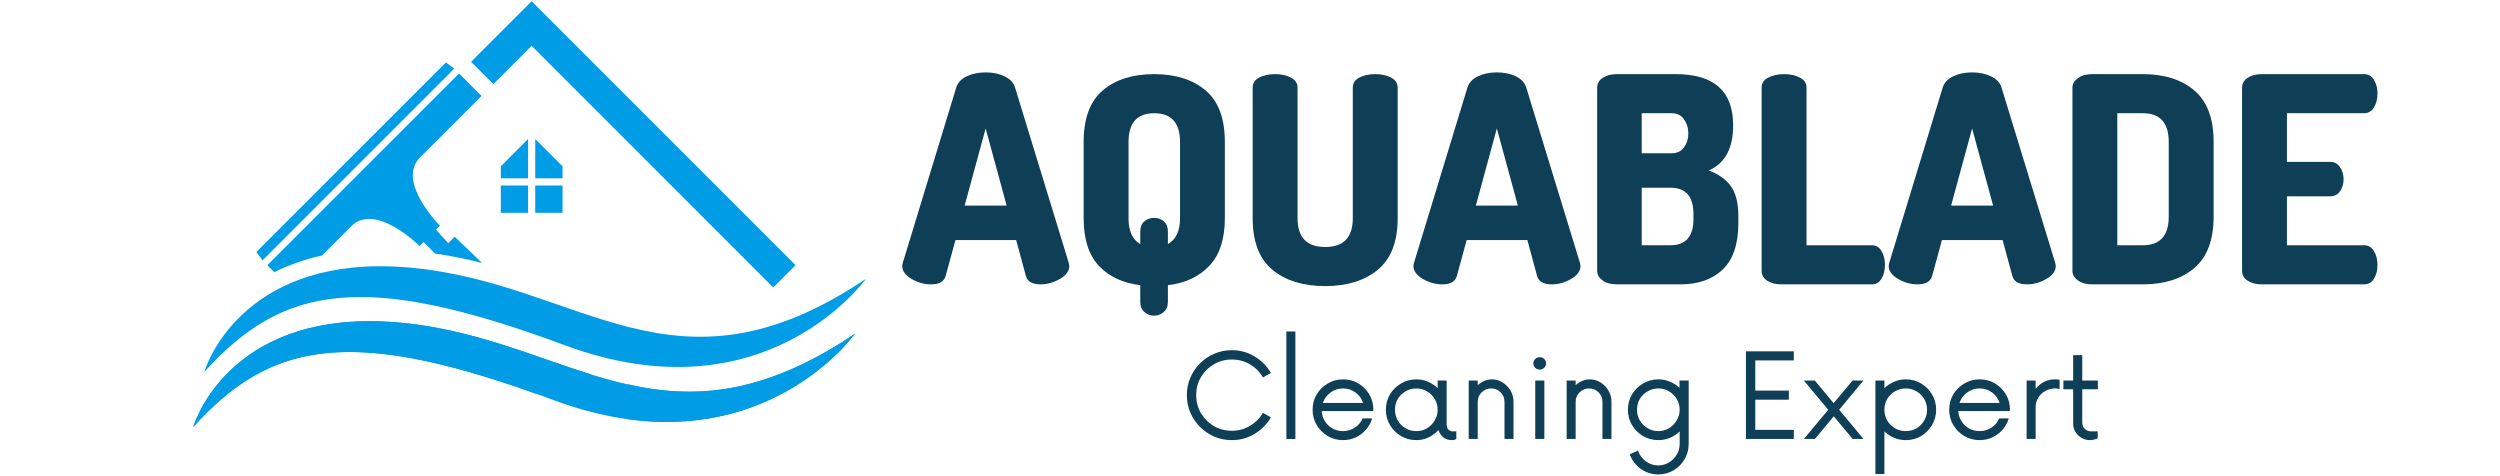
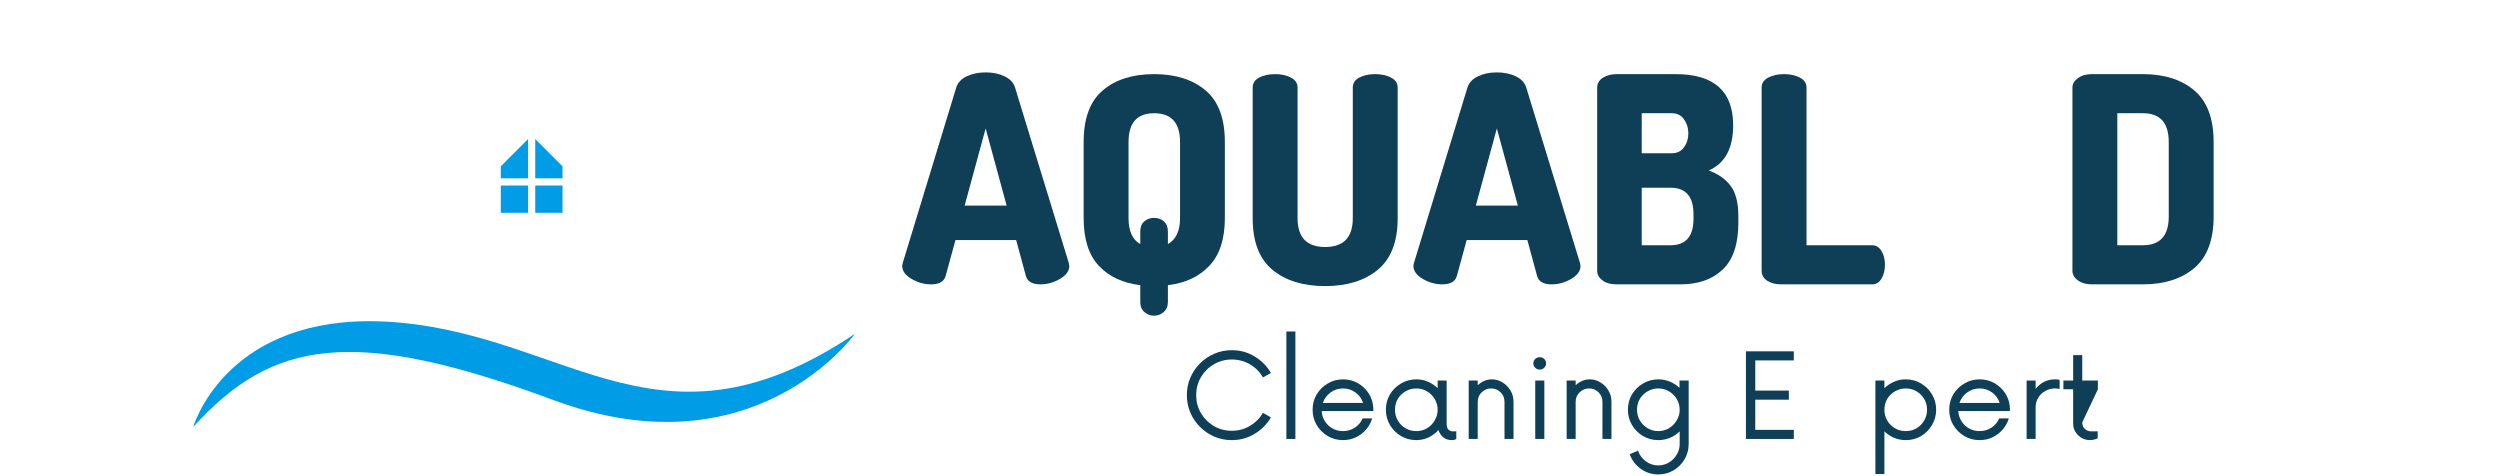
<svg xmlns="http://www.w3.org/2000/svg" version="1.0" preserveAspectRatio="xMidYMid meet" height="120" viewBox="0 0 472.5 90" zoomAndPan="magnify" width="630">
  <defs>
    <g />
    <clipPath id="06f974a741">
      <path clip-rule="nonzero" d="M 38 0.047 L 163.891 0.047 L 163.891 71 L 38 71 Z M 38 0.047" />
    </clipPath>
    <clipPath id="422fed9ff9">
      <path clip-rule="nonzero" d="M 36.523 26 L 162 26 L 162 81 L 36.523 81 Z M 36.523 26" />
    </clipPath>
    <clipPath id="1c6cbf7ac3">
-       <path clip-rule="nonzero" d="M 36.523 60 L 162 60 L 162 81 L 36.523 81 Z M 36.523 60" />
-     </clipPath>
+       </clipPath>
    <clipPath id="edec2a9659">
      <path clip-rule="nonzero" d="M 307 71 L 320 71 L 320 89.953 L 307 89.953 Z M 307 71" />
    </clipPath>
    <clipPath id="27536a37ff">
      <path clip-rule="nonzero" d="M 354 71 L 366 71 L 366 89.953 L 354 89.953 Z M 354 71" />
    </clipPath>
  </defs>
  <g clip-path="url(#06f974a741)">
-     <path fill-rule="nonzero" fill-opacity="1" d="M 100.477 0.242 L 96.273 4.445 L 96.273 4.449 L 91.008 9.711 L 89.031 11.691 L 93.242 15.898 L 95.215 13.922 L 100.48 8.656 L 146.152 54.332 L 150.363 50.121 L 104.688 4.449 L 100.48 0.242 Z M 84.277 11.805 L 48.453 47.625 L 49.621 49.203 L 85.852 12.973 Z M 86.738 13.922 L 50.566 50.09 C 50.551 50.109 50.551 50.137 50.566 50.156 L 51.848 51.43 C 54.461 50.137 57.445 49.047 60.852 48.285 C 62.93 46.207 63.363 45.773 66.375 42.762 C 70.969 38.168 79.289 46.484 79.289 46.484 C 79.301 46.496 79.312 46.496 79.324 46.484 L 80.059 45.754 L 82.211 47.91 C 85.309 48.363 88.27 48.98 91.109 49.695 L 85.941 44.742 L 84.723 45.961 L 82.398 43.414 L 83.133 42.68 C 83.141 42.668 83.141 42.656 83.133 42.641 C 83.133 42.641 74.812 34.32 79.406 29.73 C 85.715 23.422 90.977 18.16 90.977 18.16 C 90.992 18.145 90.992 18.117 90.977 18.102 L 86.801 13.922 C 86.785 13.902 86.754 13.902 86.738 13.922 Z M 71.699 50.32 C 44.281 50.43 38.602 70.312 38.602 70.312 C 53.43 53.922 68.676 51.102 106.695 65.23 C 144.715 79.355 163.648 52.707 163.648 52.707 C 127.301 77.121 109.898 53.465 77.48 50.578 C 75.453 50.395 73.531 50.312 71.699 50.32 Z M 71.699 50.32" fill="#009ce6" />
-   </g>
+     </g>
  <g clip-path="url(#422fed9ff9)">
    <path fill-rule="nonzero" fill-opacity="1" d="M 99.809 26.27 L 94.652 31.434 L 94.652 33.711 L 99.809 33.711 Z M 101.16 26.277 L 101.16 33.711 L 106.316 33.711 L 106.316 31.434 Z M 94.652 40.219 L 99.809 40.219 L 99.809 35.062 L 94.652 35.062 Z M 101.16 40.219 L 106.316 40.219 L 106.316 35.062 L 101.16 35.062 Z M 69.625 60.707 C 42.203 60.816 36.523 80.699 36.523 80.699 C 51.352 64.305 66.602 61.492 104.617 75.613 C 142.641 89.742 161.574 63.09 161.574 63.09 C 125.223 87.508 107.82 63.848 75.402 60.961 C 73.375 60.781 71.453 60.703 69.625 60.707 Z M 69.625 60.707" fill="#009ce6" />
  </g>
  <g clip-path="url(#1c6cbf7ac3)">
    <path fill-rule="nonzero" fill-opacity="1" d="M 69.625 60.707 C 42.203 60.816 36.523 80.699 36.523 80.699 C 50.91 64.793 65.695 61.668 101.301 74.406 C 101.551 73.562 101.727 72.902 101.684 73.156 C 101.715 72.988 101.758 72.82 101.816 72.66 C 102.199 71.598 103.414 70.52 104.504 70.258 C 105.59 70.004 106.414 70.18 107.168 70.398 C 108.059 70.656 108.98 71.082 109.742 71.891 C 109.945 72.105 110.059 72.395 110.219 72.656 C 110.465 71.98 110.996 71.238 111.699 70.762 C 100.578 67.316 89.391 62.207 75.402 60.961 C 73.375 60.777 71.453 60.703 69.625 60.707 Z M 161.574 63.09 C 144.121 74.812 131.031 75.445 118.559 72.621 C 118.902 73.219 119.129 73.898 119.203 74.555 C 119.289 75.211 119.23 75.898 119.031 76.492 C 118.879 77.012 118.574 77.949 118.172 79.156 C 147.137 83.406 161.574 63.09 161.574 63.09 Z M 161.574 63.09" fill="#009ce6" />
  </g>
  <g fill-opacity="1" fill="#0e3f57">
    <g transform="translate(170.302, 53.744)">
      <g>
        <path d="M 0.219 -3.484 C 0.219 -3.586 0.254 -3.785 0.328 -4.078 L 10.438 -37.234 C 10.727 -38.141 11.391 -38.836 12.422 -39.328 C 13.453 -39.816 14.641 -40.062 15.984 -40.062 C 17.328 -40.062 18.516 -39.816 19.547 -39.328 C 20.578 -38.836 21.238 -38.141 21.531 -37.234 L 31.688 -4.078 C 31.758 -3.785 31.797 -3.586 31.797 -3.484 C 31.797 -2.535 31.207 -1.719 30.031 -1.031 C 28.852 -0.344 27.629 0 26.359 0 C 24.805 0 23.883 -0.523 23.594 -1.578 L 21.75 -8.375 L 10.281 -8.375 L 8.422 -1.578 C 8.129 -0.523 7.207 0 5.656 0 C 4.383 0 3.16 -0.344 1.984 -1.031 C 0.805 -1.719 0.219 -2.535 0.219 -3.484 Z M 12.016 -14.891 L 19.953 -14.891 L 15.984 -29.469 Z M 12.016 -14.891" />
      </g>
    </g>
  </g>
  <g fill-opacity="1" fill="#0e3f57">
    <g transform="translate(202.309, 53.744)">
      <g>
        <path d="M 2.5 -12.5 L 2.5 -26.906 C 2.5 -31.363 3.703 -34.613 6.109 -36.656 C 8.523 -38.707 11.758 -39.734 15.812 -39.734 C 19.875 -39.734 23.117 -38.707 25.547 -36.656 C 27.973 -34.613 29.188 -31.363 29.188 -26.906 L 29.188 -12.5 C 29.188 -8.582 28.219 -5.594 26.281 -3.531 C 24.344 -1.469 21.723 -0.238 18.422 0.156 L 18.422 3.312 C 18.422 4.145 18.156 4.785 17.625 5.234 C 17.102 5.691 16.5 5.922 15.812 5.922 C 15.125 5.922 14.516 5.691 13.984 5.234 C 13.461 4.785 13.203 4.145 13.203 3.312 L 13.203 0.156 C 9.91 -0.238 7.301 -1.457 5.375 -3.5 C 3.457 -5.551 2.5 -8.551 2.5 -12.5 Z M 10.984 -12.5 C 10.984 -10.07 11.723 -8.441 13.203 -7.609 L 13.203 -10 C 13.203 -10.832 13.457 -11.469 13.969 -11.906 C 14.477 -12.344 15.094 -12.562 15.812 -12.562 C 16.539 -12.562 17.156 -12.344 17.656 -11.906 C 18.164 -11.469 18.422 -10.832 18.422 -10 L 18.422 -7.609 C 19.953 -8.484 20.719 -10.113 20.719 -12.5 L 20.719 -26.906 C 20.719 -30.531 19.082 -32.344 15.812 -32.344 C 12.594 -32.344 10.984 -30.531 10.984 -26.906 Z M 10.984 -12.5" />
      </g>
    </g>
  </g>
  <g fill-opacity="1" fill="#0e3f57">
    <g transform="translate(233.989, 53.744)">
      <g>
        <path d="M 2.766 -12.5 L 2.766 -37.188 C 2.766 -38.02 3.172 -38.648 3.984 -39.078 C 4.805 -39.516 5.816 -39.734 7.016 -39.734 C 8.172 -39.734 9.164 -39.516 10 -39.078 C 10.832 -38.648 11.25 -38.02 11.25 -37.188 L 11.25 -12.5 C 11.25 -8.875 12.988 -7.062 16.469 -7.062 C 19.945 -7.062 21.688 -8.875 21.688 -12.5 L 21.688 -37.188 C 21.688 -38.02 22.094 -38.648 22.906 -39.078 C 23.727 -39.516 24.734 -39.734 25.922 -39.734 C 27.086 -39.734 28.086 -39.516 28.922 -39.078 C 29.754 -38.648 30.172 -38.02 30.172 -37.188 L 30.172 -12.5 C 30.172 -8.082 28.922 -4.836 26.422 -2.766 C 23.922 -0.703 20.602 0.328 16.469 0.328 C 12.301 0.328 8.973 -0.703 6.484 -2.766 C 4.004 -4.836 2.766 -8.082 2.766 -12.5 Z M 2.766 -12.5" />
      </g>
    </g>
  </g>
  <g fill-opacity="1" fill="#0e3f57">
    <g transform="translate(266.92, 53.744)">
      <g>
        <path d="M 0.219 -3.484 C 0.219 -3.586 0.254 -3.785 0.328 -4.078 L 10.438 -37.234 C 10.727 -38.141 11.391 -38.836 12.422 -39.328 C 13.453 -39.816 14.641 -40.062 15.984 -40.062 C 17.328 -40.062 18.516 -39.816 19.547 -39.328 C 20.578 -38.836 21.238 -38.141 21.531 -37.234 L 31.688 -4.078 C 31.758 -3.785 31.797 -3.586 31.797 -3.484 C 31.797 -2.535 31.207 -1.719 30.031 -1.031 C 28.852 -0.344 27.629 0 26.359 0 C 24.805 0 23.883 -0.523 23.594 -1.578 L 21.75 -8.375 L 10.281 -8.375 L 8.422 -1.578 C 8.129 -0.523 7.207 0 5.656 0 C 4.383 0 3.16 -0.344 1.984 -1.031 C 0.805 -1.719 0.219 -2.535 0.219 -3.484 Z M 12.016 -14.891 L 19.953 -14.891 L 15.984 -29.469 Z M 12.016 -14.891" />
      </g>
    </g>
  </g>
  <g fill-opacity="1" fill="#0e3f57">
    <g transform="translate(298.926, 53.744)">
      <g>
        <path d="M 2.938 -2.562 L 2.938 -37.125 C 2.938 -37.957 3.297 -38.598 4.016 -39.047 C 4.742 -39.504 5.613 -39.734 6.625 -39.734 L 17.781 -39.734 C 25.02 -39.734 28.641 -36.508 28.641 -30.062 C 28.641 -25.707 27.102 -22.863 24.031 -21.531 C 25.875 -20.844 27.266 -19.852 28.203 -18.562 C 29.148 -17.281 29.625 -15.367 29.625 -12.828 L 29.625 -11.688 C 29.625 -7.625 28.633 -4.66 26.656 -2.797 C 24.688 -0.93 22.035 0 18.703 0 L 6.625 0 C 5.508 0 4.613 -0.25 3.938 -0.75 C 3.27 -1.258 2.938 -1.863 2.938 -2.562 Z M 11.359 -7.391 L 16.797 -7.391 C 19.691 -7.391 21.141 -9.055 21.141 -12.391 L 21.141 -13.266 C 21.141 -16.598 19.691 -18.266 16.797 -18.266 L 11.359 -18.266 Z M 11.359 -24.781 L 17.062 -24.781 C 18.039 -24.781 18.801 -25.148 19.344 -25.891 C 19.895 -26.641 20.172 -27.52 20.172 -28.531 C 20.172 -29.551 19.895 -30.441 19.344 -31.203 C 18.801 -31.961 18.039 -32.344 17.062 -32.344 L 11.359 -32.344 Z M 11.359 -24.781" />
      </g>
    </g>
  </g>
  <g fill-opacity="1" fill="#0e3f57">
    <g transform="translate(330.009, 53.744)">
      <g>
        <path d="M 2.938 -2.609 L 2.938 -37.188 C 2.938 -38.02 3.352 -38.648 4.188 -39.078 C 5.02 -39.516 6.016 -39.734 7.172 -39.734 C 8.336 -39.734 9.336 -39.516 10.172 -39.078 C 11.004 -38.648 11.422 -38.02 11.422 -37.188 L 11.422 -7.391 L 23.812 -7.391 C 24.57 -7.391 25.164 -7.023 25.594 -6.297 C 26.031 -5.578 26.25 -4.707 26.25 -3.688 C 26.25 -2.676 26.031 -1.805 25.594 -1.078 C 25.164 -0.359 24.57 0 23.812 0 L 6.625 0 C 5.613 0 4.742 -0.223 4.016 -0.672 C 3.297 -1.129 2.938 -1.773 2.938 -2.609 Z M 2.938 -2.609" />
      </g>
    </g>
  </g>
  <g fill-opacity="1" fill="#0e3f57">
    <g transform="translate(356.745, 53.744)">
      <g>
-         <path d="M 0.219 -3.484 C 0.219 -3.586 0.254 -3.785 0.328 -4.078 L 10.438 -37.234 C 10.727 -38.141 11.391 -38.836 12.422 -39.328 C 13.453 -39.816 14.641 -40.062 15.984 -40.062 C 17.328 -40.062 18.516 -39.816 19.547 -39.328 C 20.578 -38.836 21.238 -38.141 21.531 -37.234 L 31.688 -4.078 C 31.758 -3.785 31.797 -3.586 31.797 -3.484 C 31.797 -2.535 31.207 -1.719 30.031 -1.031 C 28.852 -0.344 27.629 0 26.359 0 C 24.805 0 23.883 -0.523 23.594 -1.578 L 21.75 -8.375 L 10.281 -8.375 L 8.422 -1.578 C 8.129 -0.523 7.207 0 5.656 0 C 4.383 0 3.16 -0.344 1.984 -1.031 C 0.805 -1.719 0.219 -2.535 0.219 -3.484 Z M 12.016 -14.891 L 19.953 -14.891 L 15.984 -29.469 Z M 12.016 -14.891" />
-       </g>
+         </g>
    </g>
  </g>
  <g fill-opacity="1" fill="#0e3f57">
    <g transform="translate(388.751, 53.744)">
      <g>
        <path d="M 2.938 -2.562 L 2.938 -37.188 C 2.938 -37.875 3.281 -38.469 3.969 -38.969 C 4.656 -39.477 5.539 -39.734 6.625 -39.734 L 16.25 -39.734 C 20.312 -39.734 23.555 -38.703 25.984 -36.641 C 28.41 -34.578 29.625 -31.332 29.625 -26.906 L 29.625 -12.828 C 29.625 -8.41 28.41 -5.164 25.984 -3.094 C 23.555 -1.031 20.312 0 16.25 0 L 6.625 0 C 5.539 0 4.656 -0.25 3.969 -0.75 C 3.281 -1.258 2.938 -1.863 2.938 -2.562 Z M 11.422 -7.391 L 16.25 -7.391 C 19.508 -7.391 21.141 -9.203 21.141 -12.828 L 21.141 -26.906 C 21.141 -30.531 19.508 -32.344 16.25 -32.344 L 11.422 -32.344 Z M 11.422 -7.391" />
      </g>
    </g>
  </g>
  <g fill-opacity="1" fill="#0e3f57">
    <g transform="translate(420.812, 53.744)">
      <g>
-         <path d="M 2.938 -2.609 L 2.938 -37.125 C 2.938 -37.957 3.297 -38.598 4.016 -39.047 C 4.742 -39.504 5.613 -39.734 6.625 -39.734 L 25.984 -39.734 C 26.816 -39.734 27.445 -39.367 27.875 -38.641 C 28.312 -37.922 28.531 -37.07 28.531 -36.094 C 28.531 -35.039 28.305 -34.148 27.859 -33.422 C 27.41 -32.703 26.785 -32.344 25.984 -32.344 L 11.422 -32.344 L 11.422 -23.156 L 19.562 -23.156 C 20.363 -23.156 20.988 -22.828 21.438 -22.172 C 21.895 -21.523 22.125 -20.75 22.125 -19.844 C 22.125 -19.008 21.906 -18.266 21.469 -17.609 C 21.031 -16.961 20.395 -16.641 19.562 -16.641 L 11.422 -16.641 L 11.422 -7.391 L 25.984 -7.391 C 26.785 -7.391 27.41 -7.023 27.859 -6.297 C 28.305 -5.578 28.531 -4.691 28.531 -3.641 C 28.531 -2.66 28.312 -1.805 27.875 -1.078 C 27.445 -0.359 26.816 0 25.984 0 L 6.625 0 C 5.613 0 4.742 -0.223 4.016 -0.672 C 3.297 -1.129 2.938 -1.773 2.938 -2.609 Z M 2.938 -2.609" />
-       </g>
+         </g>
    </g>
  </g>
  <g fill-opacity="1" fill="#0e3f57">
    <g transform="translate(222.955, 82.963)">
      <g>
        <path d="M 9.859 0.219 C 8.68 0.219 7.578 0 6.547 -0.438 C 5.523 -0.883 4.625 -1.5 3.844 -2.281 C 3.062 -3.062 2.453 -3.961 2.016 -4.984 C 1.578 -6.004 1.359 -7.102 1.359 -8.281 C 1.359 -9.457 1.578 -10.555 2.016 -11.578 C 2.453 -12.598 3.062 -13.5 3.844 -14.281 C 4.625 -15.062 5.523 -15.672 6.547 -16.109 C 7.578 -16.555 8.68 -16.781 9.859 -16.781 C 11.43 -16.781 12.867 -16.383 14.172 -15.594 C 15.484 -14.801 16.508 -13.758 17.25 -12.469 L 15.734 -11.625 C 15.16 -12.656 14.352 -13.477 13.312 -14.094 C 12.27 -14.707 11.117 -15.016 9.859 -15.016 C 8.617 -15.016 7.488 -14.711 6.469 -14.109 C 5.445 -13.516 4.633 -12.707 4.031 -11.688 C 3.426 -10.664 3.125 -9.531 3.125 -8.281 C 3.125 -7.031 3.426 -5.895 4.031 -4.875 C 4.633 -3.852 5.445 -3.039 6.469 -2.438 C 7.488 -1.844 8.617 -1.547 9.859 -1.547 C 11.117 -1.547 12.27 -1.859 13.312 -2.484 C 14.352 -3.109 15.16 -3.926 15.734 -4.938 L 17.25 -4.078 C 16.508 -2.797 15.484 -1.758 14.172 -0.969 C 12.867 -0.176 11.43 0.219 9.859 0.219 Z M 9.859 0.219" />
      </g>
    </g>
  </g>
  <g fill-opacity="1" fill="#0e3f57">
    <g transform="translate(241.109, 82.963)">
      <g>
        <path d="M 2.016 0 L 2.016 -20.312 L 3.719 -20.312 L 3.719 0 Z M 2.016 0" />
      </g>
    </g>
  </g>
  <g fill-opacity="1" fill="#0e3f57">
    <g transform="translate(246.848, 82.963)">
      <g>
        <path d="M 12.719 -5.625 L 12.688 -5.266 L 2.953 -5.266 C 2.992 -4.566 3.195 -3.926 3.562 -3.344 C 3.926 -2.77 4.406 -2.316 5 -1.984 C 5.602 -1.648 6.266 -1.484 6.984 -1.484 C 7.805 -1.484 8.551 -1.703 9.219 -2.141 C 9.895 -2.586 10.383 -3.172 10.688 -3.891 L 12.5 -3.891 C 12.258 -3.098 11.875 -2.395 11.344 -1.781 C 10.812 -1.164 10.172 -0.676 9.422 -0.312 C 8.68 0.039 7.867 0.219 6.984 0.219 C 5.93 0.219 4.969 -0.035 4.094 -0.547 C 3.219 -1.066 2.52 -1.766 2 -2.641 C 1.488 -3.516 1.234 -4.473 1.234 -5.516 C 1.234 -6.586 1.488 -7.555 2 -8.422 C 2.52 -9.285 3.219 -9.973 4.094 -10.484 C 4.969 -11.004 5.93 -11.266 6.984 -11.266 C 8.035 -11.266 8.988 -11.016 9.844 -10.516 C 10.695 -10.016 11.383 -9.344 11.906 -8.5 C 12.426 -7.656 12.695 -6.695 12.719 -5.625 Z M 6.984 -9.547 C 6.098 -9.547 5.312 -9.289 4.625 -8.781 C 3.938 -8.281 3.453 -7.625 3.172 -6.812 L 10.766 -6.812 C 10.504 -7.625 10.031 -8.281 9.344 -8.781 C 8.656 -9.289 7.867 -9.547 6.984 -9.547 Z M 6.984 -9.547" />
      </g>
    </g>
  </g>
  <g fill-opacity="1" fill="#0e3f57">
    <g transform="translate(260.698, 82.963)">
      <g>
        <path d="M 13.859 -1.438 L 14.547 -1.438 L 14.547 0 C 14.305 0.145 14.031 0.219 13.719 0.219 C 13.07 0.219 12.531 0.047 12.094 -0.297 C 11.664 -0.648 11.359 -1.113 11.172 -1.688 C 10.66 -1.113 10.039 -0.648 9.312 -0.297 C 8.582 0.047 7.805 0.219 6.984 0.219 C 5.93 0.219 4.969 -0.035 4.094 -0.547 C 3.219 -1.066 2.52 -1.766 2 -2.641 C 1.488 -3.516 1.234 -4.473 1.234 -5.516 C 1.234 -6.586 1.488 -7.555 2 -8.422 C 2.52 -9.285 3.219 -9.973 4.094 -10.484 C 4.969 -11.004 5.93 -11.266 6.984 -11.266 C 7.773 -11.266 8.516 -11.113 9.203 -10.812 C 9.891 -10.52 10.492 -10.117 11.016 -9.609 L 11.016 -11.047 L 12.719 -11.047 L 12.719 -2.875 C 12.719 -2.352 12.832 -1.984 13.062 -1.766 C 13.289 -1.547 13.555 -1.438 13.859 -1.438 Z M 6.984 -1.484 C 7.723 -1.484 8.395 -1.66 9 -2.016 C 9.602 -2.379 10.086 -2.867 10.453 -3.484 C 10.828 -4.109 11.016 -4.785 11.016 -5.516 C 11.016 -6.273 10.828 -6.957 10.453 -7.562 C 10.086 -8.164 9.602 -8.645 9 -9 C 8.395 -9.363 7.723 -9.547 6.984 -9.547 C 6.242 -9.547 5.566 -9.363 4.953 -9 C 4.336 -8.645 3.848 -8.164 3.484 -7.562 C 3.129 -6.957 2.953 -6.273 2.953 -5.516 C 2.953 -4.785 3.129 -4.109 3.484 -3.484 C 3.848 -2.867 4.336 -2.379 4.953 -2.016 C 5.566 -1.66 6.242 -1.484 6.984 -1.484 Z M 6.984 -1.484" />
      </g>
    </g>
  </g>
  <g fill-opacity="1" fill="#0e3f57">
    <g transform="translate(275.569, 82.963)">
      <g>
        <path d="M 6.406 -11.266 C 7.125 -11.266 7.789 -11.07 8.406 -10.688 C 9.02 -10.312 9.52 -9.805 9.906 -9.172 C 10.289 -8.535 10.484 -7.82 10.484 -7.031 L 10.484 0 L 8.781 0 L 8.781 -7.031 C 8.781 -7.738 8.535 -8.332 8.047 -8.812 C 7.555 -9.301 6.961 -9.547 6.266 -9.547 C 5.566 -9.547 4.969 -9.301 4.469 -8.812 C 3.969 -8.332 3.719 -7.738 3.719 -7.031 L 3.719 0 L 2.016 0 L 2.016 -11.047 L 3.719 -11.047 L 3.719 -10.156 C 4.094 -10.508 4.504 -10.781 4.953 -10.969 C 5.398 -11.164 5.883 -11.266 6.406 -11.266 Z M 6.406 -11.266" />
      </g>
    </g>
  </g>
  <g fill-opacity="1" fill="#0e3f57">
    <g transform="translate(287.929, 82.963)">
      <g>
        <path d="M 3.094 -13.109 C 2.758 -13.109 2.473 -13.223 2.234 -13.453 C 1.992 -13.68 1.875 -13.953 1.875 -14.266 C 1.875 -14.617 1.992 -14.906 2.234 -15.125 C 2.473 -15.344 2.758 -15.453 3.094 -15.453 C 3.406 -15.453 3.68 -15.344 3.922 -15.125 C 4.16 -14.906 4.281 -14.617 4.281 -14.266 C 4.281 -13.953 4.16 -13.68 3.922 -13.453 C 3.68 -13.223 3.406 -13.109 3.094 -13.109 Z M 2.234 0 L 2.234 -11.047 L 3.953 -11.047 L 3.953 0 Z M 2.234 0" />
      </g>
    </g>
  </g>
  <g fill-opacity="1" fill="#0e3f57">
    <g transform="translate(294.081, 82.963)">
      <g>
        <path d="M 6.406 -11.266 C 7.125 -11.266 7.789 -11.07 8.406 -10.688 C 9.02 -10.312 9.52 -9.805 9.906 -9.172 C 10.289 -8.535 10.484 -7.82 10.484 -7.031 L 10.484 0 L 8.781 0 L 8.781 -7.031 C 8.781 -7.738 8.535 -8.332 8.047 -8.812 C 7.555 -9.301 6.961 -9.547 6.266 -9.547 C 5.566 -9.547 4.969 -9.301 4.469 -8.812 C 3.969 -8.332 3.719 -7.738 3.719 -7.031 L 3.719 0 L 2.016 0 L 2.016 -11.047 L 3.719 -11.047 L 3.719 -10.156 C 4.094 -10.508 4.504 -10.781 4.953 -10.969 C 5.398 -11.164 5.883 -11.266 6.406 -11.266 Z M 6.406 -11.266" />
      </g>
    </g>
  </g>
  <g clip-path="url(#edec2a9659)">
    <g fill-opacity="1" fill="#0e3f57">
      <g transform="translate(306.441, 82.963)">
        <g>
          <path d="M 10.984 -11.047 L 12.719 -11.047 L 12.719 0.969 C 12.719 2.008 12.457 2.969 11.938 3.844 C 11.426 4.719 10.738 5.41 9.875 5.922 C 9.008 6.441 8.047 6.703 6.984 6.703 C 5.754 6.703 4.645 6.348 3.656 5.641 C 2.676 4.93 1.984 4.016 1.578 2.891 L 3.141 2.203 C 3.398 2.992 3.879 3.656 4.578 4.188 C 5.273 4.727 6.078 5 6.984 5 C 7.723 5 8.395 4.812 9 4.438 C 9.602 4.07 10.086 3.582 10.453 2.969 C 10.828 2.363 11.016 1.695 11.016 0.969 L 11.016 -1.438 C 10.492 -0.914 9.891 -0.508 9.203 -0.219 C 8.516 0.07 7.773 0.219 6.984 0.219 C 5.93 0.219 4.969 -0.035 4.094 -0.547 C 3.219 -1.066 2.52 -1.766 2 -2.641 C 1.488 -3.516 1.234 -4.473 1.234 -5.516 C 1.234 -6.586 1.488 -7.555 2 -8.422 C 2.52 -9.285 3.219 -9.973 4.094 -10.484 C 4.969 -11.004 5.93 -11.266 6.984 -11.266 C 7.754 -11.266 8.484 -11.117 9.172 -10.828 C 9.867 -10.547 10.473 -10.156 10.984 -9.656 Z M 6.984 -1.484 C 7.723 -1.484 8.395 -1.664 9 -2.031 C 9.602 -2.406 10.086 -2.895 10.453 -3.5 C 10.828 -4.113 11.016 -4.785 11.016 -5.516 C 11.016 -6.273 10.828 -6.957 10.453 -7.562 C 10.086 -8.164 9.602 -8.645 9 -9 C 8.395 -9.363 7.723 -9.547 6.984 -9.547 C 6.242 -9.547 5.566 -9.363 4.953 -9 C 4.336 -8.645 3.848 -8.164 3.484 -7.562 C 3.129 -6.957 2.953 -6.273 2.953 -5.516 C 2.953 -4.785 3.129 -4.113 3.484 -3.5 C 3.848 -2.895 4.336 -2.406 4.953 -2.031 C 5.566 -1.664 6.242 -1.484 6.984 -1.484 Z M 6.984 -1.484" />
        </g>
      </g>
    </g>
  </g>
  <g fill-opacity="1" fill="#0e3f57">
    <g transform="translate(321.174, 82.963)">
      <g />
    </g>
  </g>
  <g fill-opacity="1" fill="#0e3f57">
    <g transform="translate(327.824, 82.963)">
      <g>
        <path d="M 11.203 -14.844 L 3.922 -14.844 L 3.922 -9.141 L 10.266 -9.141 L 10.266 -7.422 L 3.922 -7.422 L 3.922 -1.719 L 11.203 -1.719 L 11.203 0 L 2.156 0 L 2.156 -16.562 L 11.203 -16.562 Z M 11.203 -14.844" />
      </g>
    </g>
  </g>
  <g fill-opacity="1" fill="#0e3f57">
    <g transform="translate(340.68, 82.963)">
      <g>
-         <path d="M 11.516 -11.047 L 6.922 -5.516 L 11.516 0 L 9.469 0 L 5.906 -4.281 L 2.344 0 L 0.25 0 L 4.859 -5.516 L 0.25 -11.047 L 2.312 -11.047 L 5.875 -6.766 L 9.469 -11.047 Z M 11.516 -11.047" />
-       </g>
+         </g>
    </g>
  </g>
  <g clip-path="url(#27536a37ff)">
    <g fill-opacity="1" fill="#0e3f57">
      <g transform="translate(352.434, 82.963)">
        <g>
          <path d="M 7.75 -11.266 C 8.82 -11.266 9.789 -11.004 10.656 -10.484 C 11.52 -9.973 12.207 -9.285 12.719 -8.422 C 13.238 -7.555 13.5 -6.586 13.5 -5.516 C 13.5 -4.473 13.238 -3.516 12.719 -2.641 C 12.207 -1.766 11.52 -1.066 10.656 -0.547 C 9.789 -0.035 8.82 0.219 7.75 0.219 C 6.957 0.219 6.223 0.07 5.547 -0.219 C 4.867 -0.508 4.258 -0.914 3.719 -1.438 L 3.719 6.625 L 2.016 6.625 L 2.016 -11.047 L 3.719 -11.047 L 3.719 -9.609 C 4.258 -10.117 4.867 -10.52 5.547 -10.812 C 6.223 -11.113 6.957 -11.266 7.75 -11.266 Z M 7.75 -1.484 C 8.508 -1.484 9.191 -1.66 9.797 -2.016 C 10.398 -2.379 10.879 -2.867 11.234 -3.484 C 11.598 -4.109 11.781 -4.785 11.781 -5.516 C 11.781 -6.273 11.598 -6.957 11.234 -7.562 C 10.879 -8.164 10.398 -8.645 9.797 -9 C 9.191 -9.363 8.508 -9.547 7.75 -9.547 C 7.02 -9.547 6.344 -9.363 5.719 -9 C 5.102 -8.645 4.613 -8.164 4.25 -7.562 C 3.895 -6.957 3.719 -6.273 3.719 -5.516 C 3.719 -4.785 3.895 -4.109 4.25 -3.484 C 4.613 -2.867 5.102 -2.379 5.719 -2.016 C 6.344 -1.66 7.02 -1.484 7.75 -1.484 Z M 7.75 -1.484" />
        </g>
      </g>
    </g>
  </g>
  <g fill-opacity="1" fill="#0e3f57">
    <g transform="translate(367.166, 82.963)">
      <g>
        <path d="M 12.719 -5.625 L 12.688 -5.266 L 2.953 -5.266 C 2.992 -4.566 3.195 -3.926 3.562 -3.344 C 3.926 -2.77 4.406 -2.316 5 -1.984 C 5.602 -1.648 6.266 -1.484 6.984 -1.484 C 7.805 -1.484 8.551 -1.703 9.219 -2.141 C 9.895 -2.586 10.383 -3.172 10.688 -3.891 L 12.5 -3.891 C 12.258 -3.098 11.875 -2.395 11.344 -1.781 C 10.812 -1.164 10.172 -0.676 9.422 -0.312 C 8.68 0.039 7.867 0.219 6.984 0.219 C 5.93 0.219 4.969 -0.035 4.094 -0.547 C 3.219 -1.066 2.52 -1.766 2 -2.641 C 1.488 -3.516 1.234 -4.473 1.234 -5.516 C 1.234 -6.586 1.488 -7.555 2 -8.422 C 2.52 -9.285 3.219 -9.973 4.094 -10.484 C 4.969 -11.004 5.93 -11.266 6.984 -11.266 C 8.035 -11.266 8.988 -11.016 9.844 -10.516 C 10.695 -10.016 11.383 -9.344 11.906 -8.5 C 12.426 -7.656 12.695 -6.695 12.719 -5.625 Z M 6.984 -9.547 C 6.098 -9.547 5.312 -9.289 4.625 -8.781 C 3.938 -8.281 3.453 -7.625 3.172 -6.812 L 10.766 -6.812 C 10.504 -7.625 10.031 -8.281 9.344 -8.781 C 8.656 -9.289 7.867 -9.547 6.984 -9.547 Z M 6.984 -9.547" />
      </g>
    </g>
  </g>
  <g fill-opacity="1" fill="#0e3f57">
    <g transform="translate(381.016, 82.963)">
      <g>
        <path d="M 7.391 -11.266 C 7.723 -11.266 8.008 -11.234 8.25 -11.172 L 8.25 -9.438 C 8.031 -9.508 7.742 -9.547 7.391 -9.547 C 6.734 -9.547 6.125 -9.391 5.562 -9.078 C 5 -8.766 4.551 -8.344 4.219 -7.812 C 3.883 -7.281 3.719 -6.672 3.719 -5.984 L 3.719 0 L 2.016 0 L 2.016 -11.047 L 3.719 -11.047 L 3.719 -9.469 C 4.145 -10.02 4.664 -10.457 5.281 -10.781 C 5.895 -11.102 6.598 -11.266 7.391 -11.266 Z M 7.391 -11.266" />
      </g>
    </g>
  </g>
  <g fill-opacity="1" fill="#0e3f57">
    <g transform="translate(389.404, 82.963)">
      <g>
-         <path d="M 7.094 -9.391 L 4.141 -9.391 L 4.141 -3.125 C 4.141 -2.602 4.305 -2.191 4.641 -1.891 C 4.973 -1.586 5.359 -1.438 5.797 -1.438 L 7.062 -1.438 L 7.062 -0.141 C 6.914 -0.047 6.703 0.035 6.422 0.109 C 6.148 0.18 5.879 0.219 5.609 0.219 C 5.035 0.219 4.508 0.082 4.031 -0.188 C 3.551 -0.469 3.16 -0.848 2.859 -1.328 C 2.566 -1.805 2.422 -2.328 2.422 -2.891 L 2.422 -9.391 L 0.578 -9.391 L 0.578 -11.047 L 2.422 -11.047 L 2.422 -15.844 L 4.141 -15.844 L 4.141 -11.047 L 7.094 -11.047 Z M 7.094 -9.391" />
+         <path d="M 7.094 -9.391 L 4.141 -3.125 C 4.141 -2.602 4.305 -2.191 4.641 -1.891 C 4.973 -1.586 5.359 -1.438 5.797 -1.438 L 7.062 -1.438 L 7.062 -0.141 C 6.914 -0.047 6.703 0.035 6.422 0.109 C 6.148 0.18 5.879 0.219 5.609 0.219 C 5.035 0.219 4.508 0.082 4.031 -0.188 C 3.551 -0.469 3.16 -0.848 2.859 -1.328 C 2.566 -1.805 2.422 -2.328 2.422 -2.891 L 2.422 -9.391 L 0.578 -9.391 L 0.578 -11.047 L 2.422 -11.047 L 2.422 -15.844 L 4.141 -15.844 L 4.141 -11.047 L 7.094 -11.047 Z M 7.094 -9.391" />
      </g>
    </g>
  </g>
</svg>